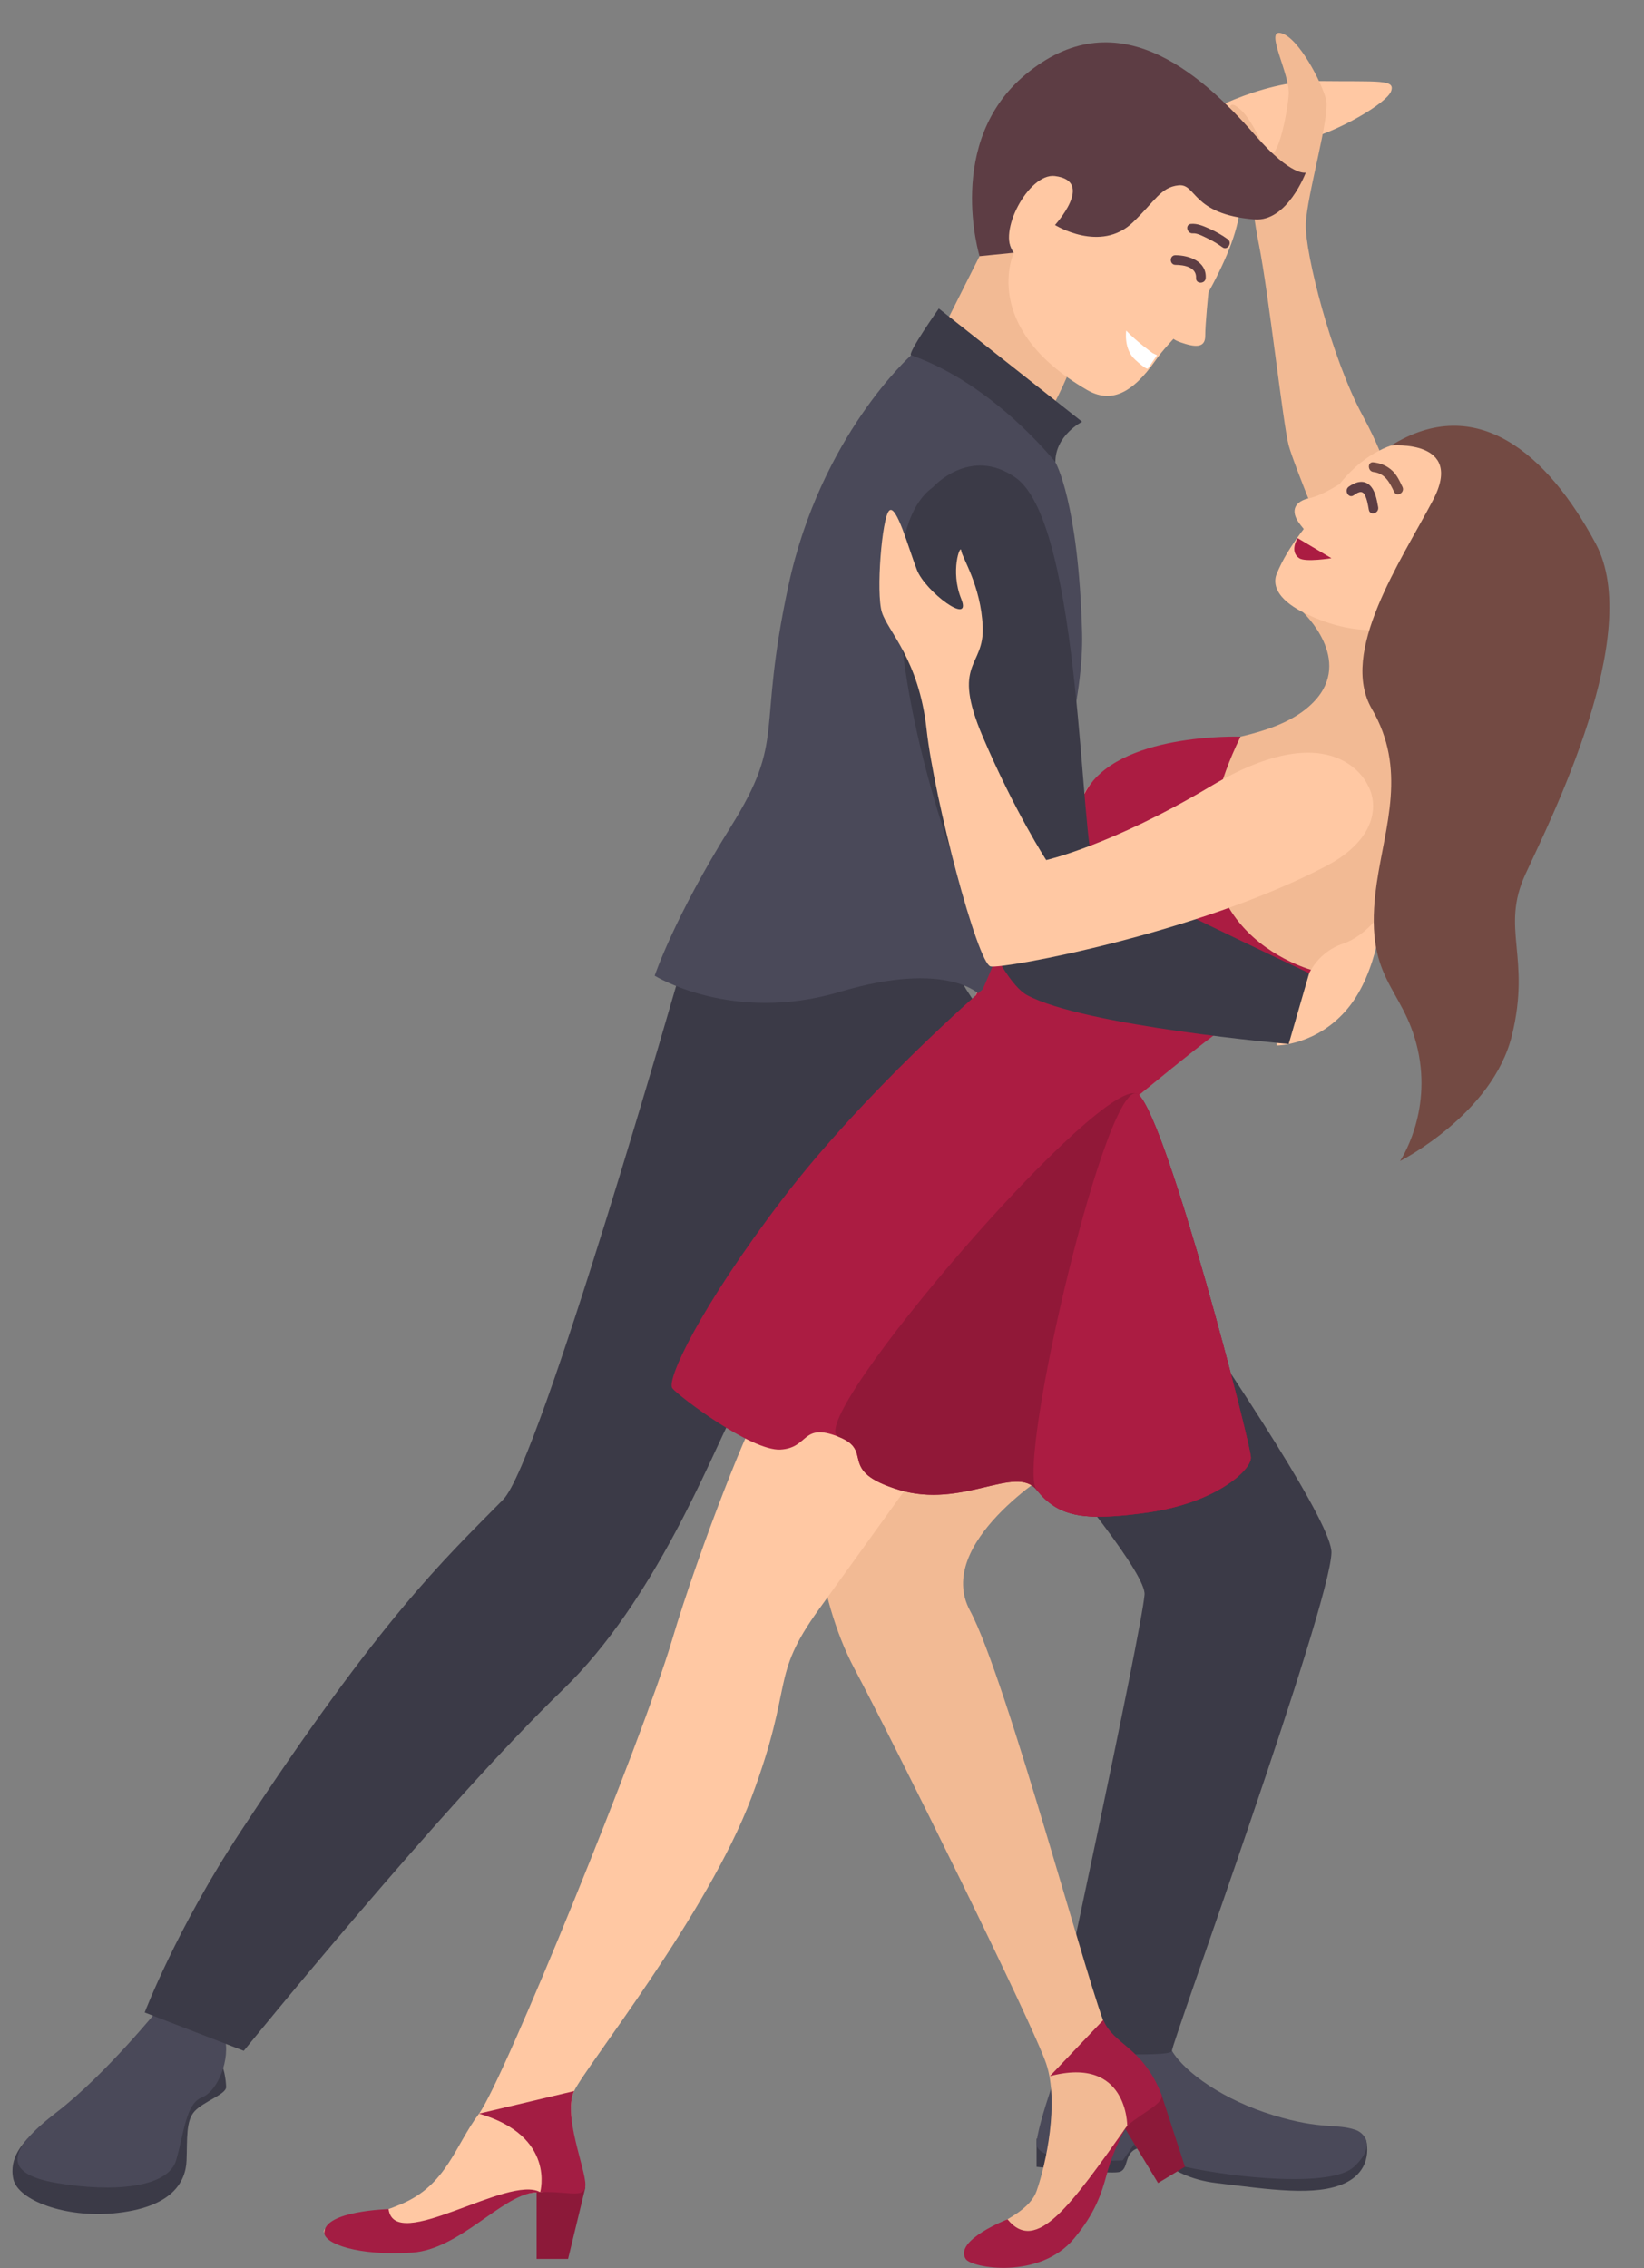
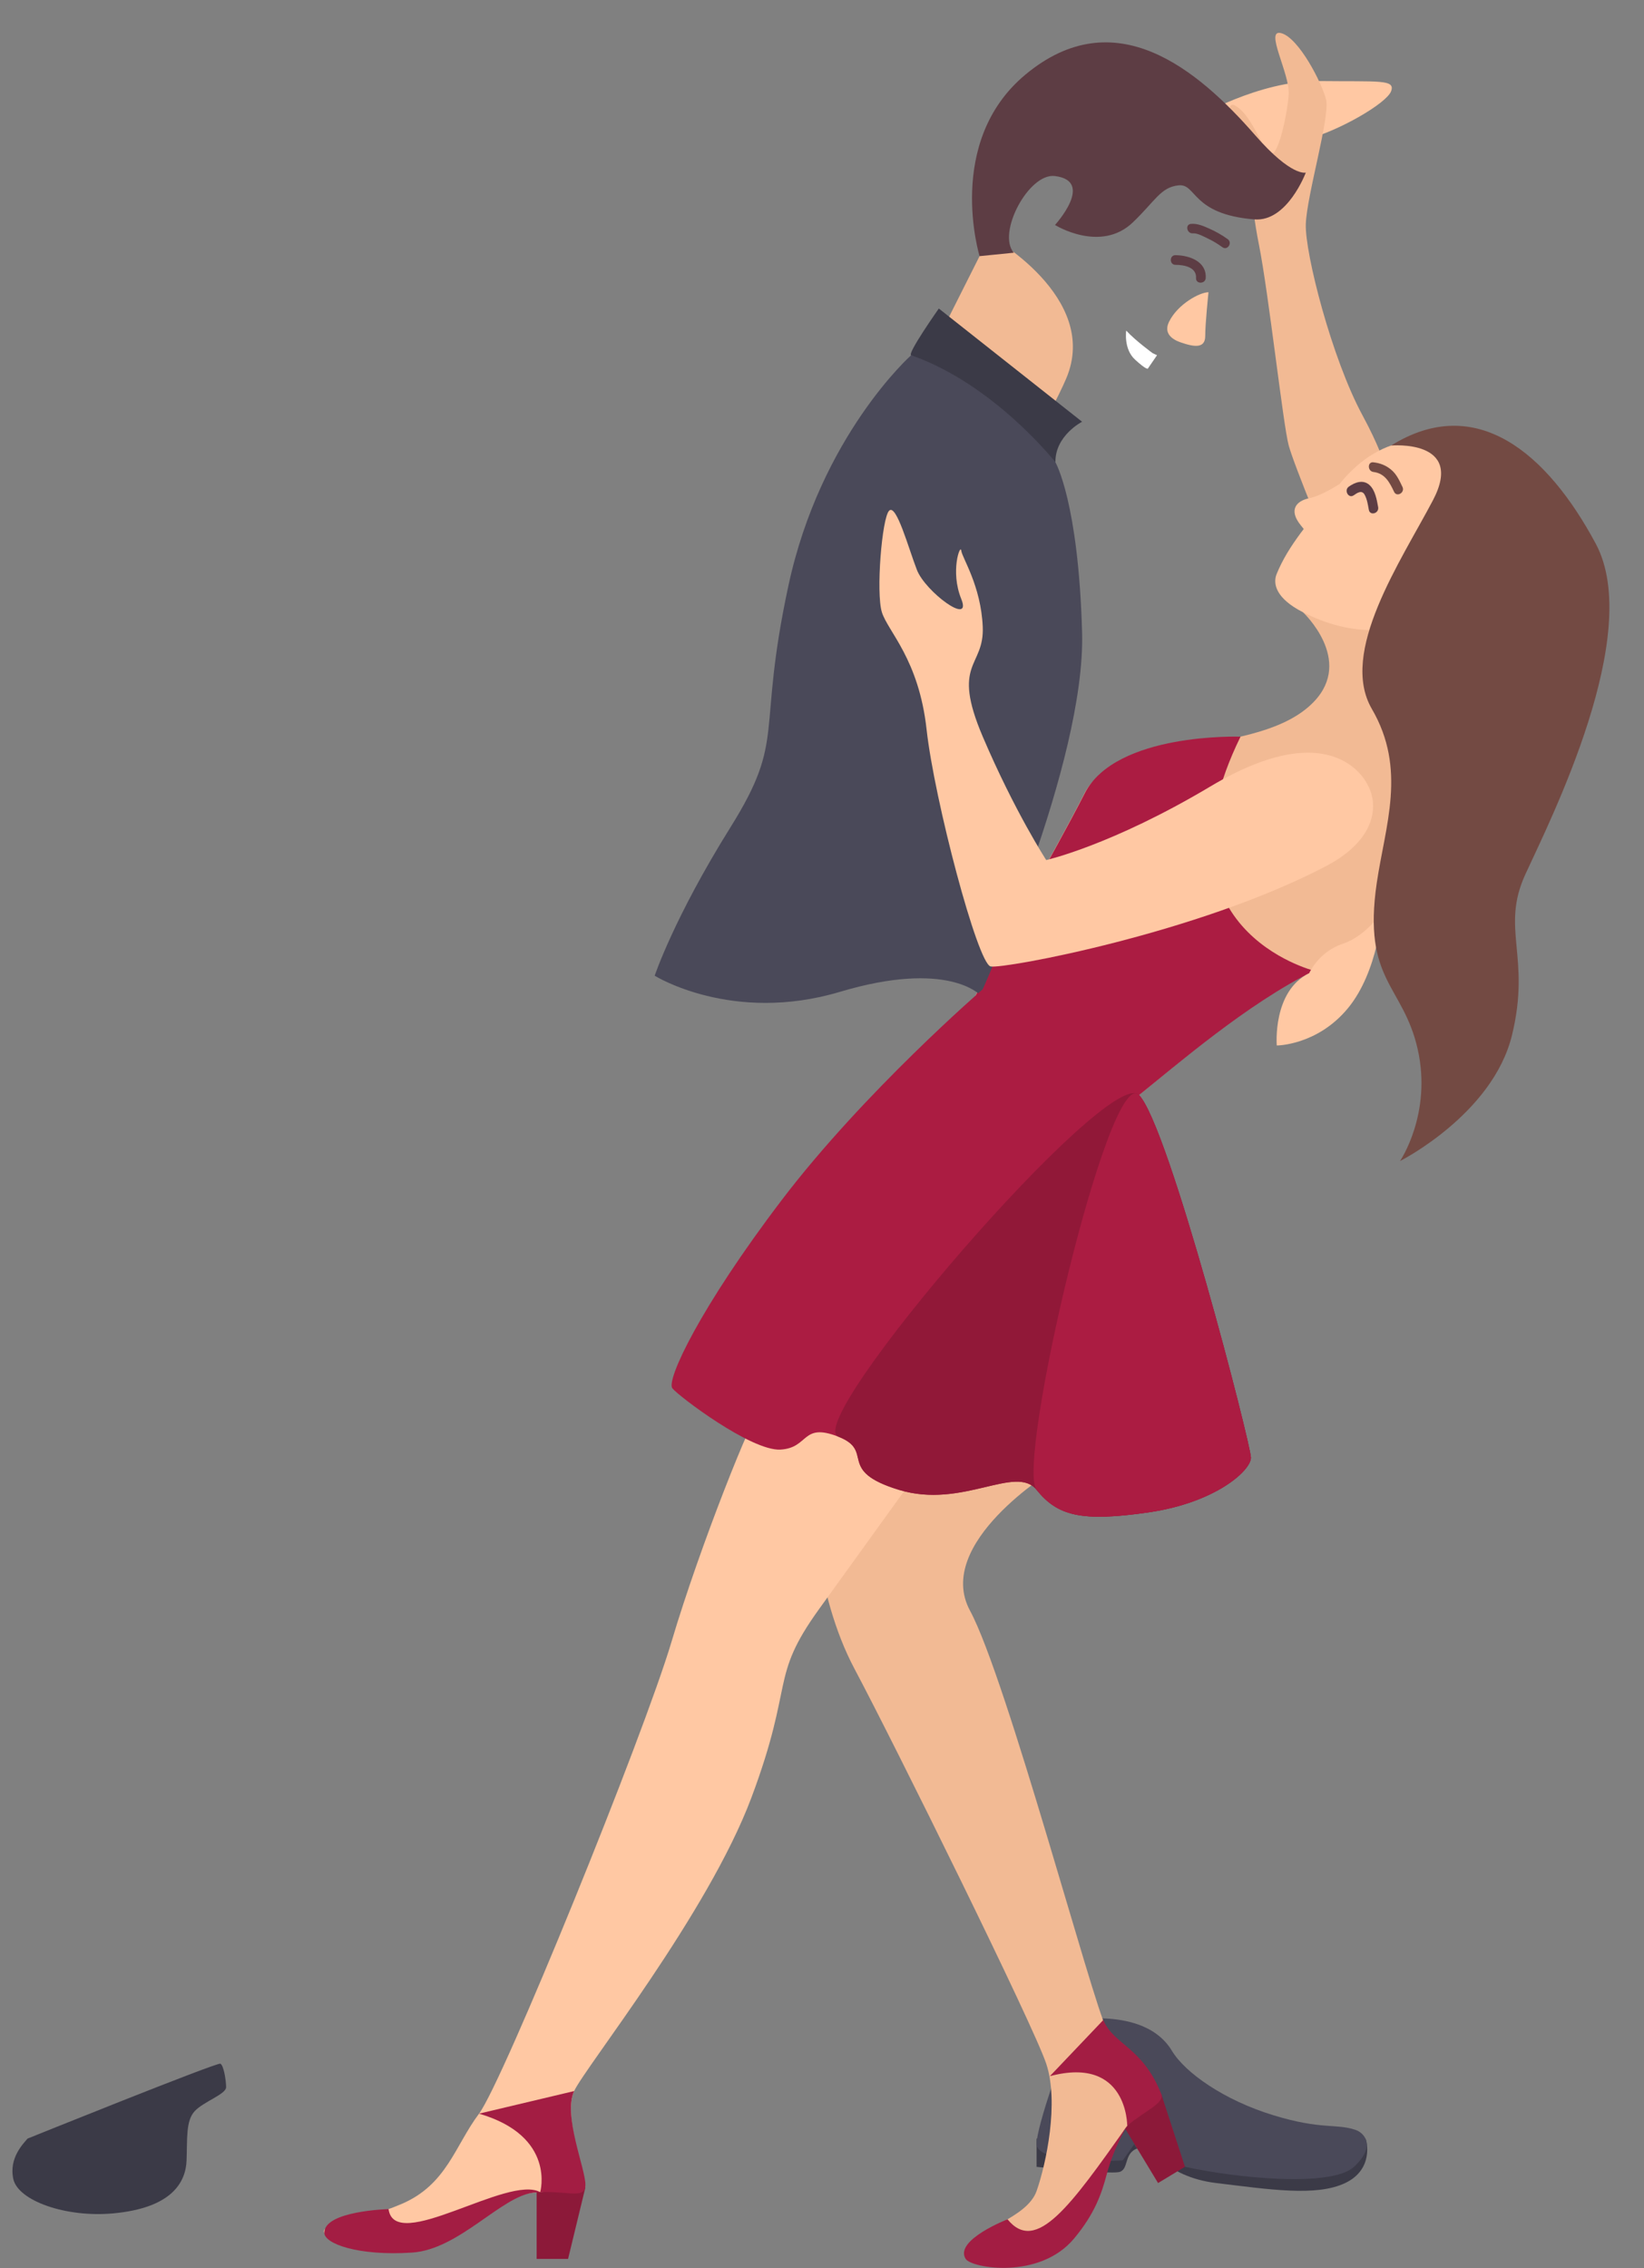
<svg xmlns="http://www.w3.org/2000/svg" height="255.6" preserveAspectRatio="xMidYMid meet" version="1.0" viewBox="-1.4 -3.7 185.3 255.6" width="185.3" zoomAndPan="magnify">
  <rect x="-1.4" y="-3.7" width="185.3" height="255.6" fill="#808080" stroke="none" />
  <defs>
    <clipPath id="a">
      <path d="M 107 223 L 130 223 L 130 251.852 L 107 251.852 Z M 107 223" />
    </clipPath>
  </defs>
  <g>
    <g>
      <path d="M 139.137 15.707 C 139.137 15.707 142.078 12.98 145.781 12.027 C 149.488 11.074 154.895 7.941 155.395 6.578 C 155.895 5.219 154.031 5.512 147.266 5.434 C 140.5 5.355 133.414 9.574 133.414 9.574 L 138.395 15.707 L 139.137 15.707" fill="#ffc8a3" />
    </g>
    <g>
      <path d="M 148.676 58.887 C 148.676 58.887 144.477 48.809 143.852 46.492 C 143.223 44.176 141.59 29.328 140.5 23.879 C 139.41 18.43 139.832 16.113 138.395 12.574 C 136.957 9.031 136.699 7.125 138.395 8.621 C 140.09 10.121 141.281 14.086 142.051 13.602 C 142.816 13.117 143.66 9.305 143.852 6.988 C 144.039 4.672 141.051 -0.504 143.023 0.039 C 144.996 0.586 147.598 5.625 148.066 7.531 C 148.535 9.441 145.891 18.293 145.781 21.562 C 145.676 24.832 148.703 36.684 152.164 43.086 C 155.621 49.488 155.395 51.941 155.395 51.941 L 148.676 58.887" fill="#f2ba94" />
    </g>
    <g>
      <path d="M 145.461 65.289 C 145.461 65.289 151.215 70.648 146.695 75.371 C 140.484 81.859 124.348 78.805 120.828 85.707 C 117.309 92.609 110.508 104.203 108.16 109.312 C 105.809 114.418 122.887 122.957 126.973 119.688 C 131.055 116.418 138.773 109.559 146.309 105.883 C 153.844 102.203 156.574 98.027 161.66 87.266 C 166.742 76.504 161.203 67.922 161.203 67.922 L 145.461 65.289" fill="#f2ba94" />
    </g>
    <g>
      <path d="M 1.703 237.285 C 1.32 237.77 -0.441 239.418 0.105 241.852 C 0.648 244.281 6.012 246.207 11.363 245.711 C 17.992 245.098 19.539 242.191 19.629 239.738 C 19.719 237.289 19.539 235.289 20.535 234.203 C 21.535 233.109 24.098 232.293 24.086 231.477 C 24.078 230.66 23.805 229.023 23.441 228.844 C 23.078 228.66 1.703 237.285 1.703 237.285" fill="#3b3a47" />
    </g>
    <g>
      <path d="M 138.422 79.312 C 138.422 79.312 124.371 78.805 120.855 85.707 C 117.336 92.609 110.535 104.203 108.184 109.312 C 105.836 114.418 122.914 122.957 126.996 119.688 C 131.082 116.418 139.188 109.367 146.723 105.688 C 146.723 105.688 127.812 100.98 138.422 79.312" fill="#ab1c42" />
    </g>
    <g>
      <path d="M 115.438 237.285 L 115.438 240.469 C 115.438 240.469 123.52 241.297 124.699 241.062 C 125.879 240.832 125.219 238.965 126.773 238.398 C 128.332 237.836 129.691 241.574 135.688 242.293 C 141.68 243.012 146.945 243.844 150.219 242.293 C 153.484 240.738 152.637 237.531 152.52 237.312 C 152.398 237.098 115.438 237.285 115.438 237.285" fill="#3b3a47" />
    </g>
    <g>
      <path d="M 119.797 223.922 C 119.797 223.922 119.688 224.207 119.508 224.691 C 118.535 227.32 115.438 235.863 115.438 237.887 C 115.438 240.285 125.148 239.738 125.148 239.738 L 126.465 237.887 C 126.465 237.887 126.363 239.18 132.16 240.461 C 137.957 241.738 148.672 242.812 151.215 240.461 C 153.758 238.105 152.359 236.625 151.371 236.297 C 149.148 235.555 147.605 236.324 142.137 234.656 C 136.539 232.949 132.16 229.844 130.691 227.391 C 127.766 222.504 119.797 223.922 119.797 223.922" fill="#4a4959" />
    </g>
    <g>
-       <path d="M 16.633 222.484 C 16.633 222.484 10.457 230.113 5.008 234.293 C -0.441 238.469 -1.352 241.211 5.008 242.293 C 11.363 243.375 17.539 242.828 18.449 239.738 C 19.355 236.652 19.539 233.355 21.355 232.645 C 23.168 231.93 24.621 228.297 23.898 225.758 C 23.168 223.215 16.633 222.484 16.633 222.484" fill="#4a4959" />
-     </g>
+       </g>
    <g>
      <path d="M 110.156 22.887 L 103.738 35.645 L 115.934 44.641 C 115.934 44.641 117.938 40.934 118.785 38.93 C 122.652 29.77 110.156 22.887 110.156 22.887" fill="#f2ba94" />
    </g>
    <g>
-       <path d="M 75.297 105.699 C 75.297 105.699 59.469 161.062 55.316 165.273 C 48.48 172.219 41.656 178.477 25.715 202.688 C 18.477 213.68 14.91 223.074 14.91 223.074 L 26.078 227.391 C 26.078 227.391 48.539 199.73 62.039 186.707 C 72.391 176.719 78.637 160.617 81.289 155.469 C 94.004 130.766 96.484 136.941 96.484 136.941 C 96.484 136.941 127.969 171.633 127.605 175.988 C 127.242 180.348 117.07 227.391 117.07 227.391 C 117.07 227.391 130.691 228.297 130.691 227.391 C 130.691 226.48 148.492 177.441 148.672 171.27 C 148.855 165.094 108.672 110.238 107.238 107.336 C 105.809 104.43 89.098 99.344 75.297 105.699" fill="#3b3a47" />
-     </g>
+       </g>
    <g>
-       <path d="M 134.512 29.773 C 138.797 22.145 140.457 15.801 134.645 13.676 C 113.098 5.797 110.391 21.27 112.871 24.777 C 112.871 24.777 108.953 33.156 121.098 40.227 C 123.742 41.766 126.152 40.762 128.875 36.867 C 130.422 34.656 132.773 32.871 134.512 29.773" fill="#ffc8a3" />
-     </g>
+       </g>
    <g>
      <path d="M 149.582 50.844 C 154.41 44.812 160.992 44.699 164.656 48.758 C 178.238 63.797 167.031 64.074 163.34 63.199 C 163.34 63.199 156.336 70.82 145.461 65.289 C 142.426 63.746 142.043 62.086 142.496 60.977 C 143.812 57.754 146.074 55.227 149.582 50.844" fill="#ffc8a3" />
    </g>
    <g>
      <path d="M 101.297 36.328 C 101.297 36.328 91.098 45.402 87.465 62.293 C 83.832 79.184 87.285 79.367 80.926 89.535 C 74.57 99.707 72.391 106.246 72.391 106.246 C 72.391 106.246 81.109 111.695 93.277 108.062 C 105.445 104.43 109.078 108.426 109.078 108.426 C 109.078 108.426 120.973 82.27 120.566 67.559 C 120.156 52.848 117.559 48.391 117.559 48.391 C 117.559 48.391 109.68 36.523 101.297 36.328" fill="#4a4959" />
    </g>
    <g>
      <path d="M 101.297 36.328 C 100.824 36.164 104.418 31.066 104.418 31.066 L 120.566 43.824 C 120.566 43.824 117.516 45.375 117.559 48.391 C 117.559 48.391 110.668 39.605 101.297 36.328" fill="#3b3a47" />
    </g>
    <g>
      <path d="M 129.496 232.277 L 132.16 240.461 L 129.129 242.293 L 125.148 235.711 L 129.496 232.277" fill="#8c1939" />
    </g>
    <g>
      <path d="M 109.012 25.164 L 112.871 24.777 C 110.938 22.598 114.539 15.781 117.492 16.137 C 122.047 16.688 117.512 21.652 117.512 21.652 C 117.512 21.652 122.633 24.844 126.277 21.367 C 128.801 18.961 129.422 17.383 131.453 17.184 C 133.488 16.984 132.875 20.449 139.988 21.023 C 143.703 21.324 145.781 15.746 145.781 15.746 C 145.781 15.746 144.203 16.262 140.094 11.559 C 133.609 4.133 124.273 -3.711 114.164 4.719 C 105.062 12.305 109.012 25.164 109.012 25.164" fill="#5d3d44" />
    </g>
    <g>
      <path d="M 146.16 105.965 C 146.16 105.965 147.219 103.555 149.945 102.648 C 152.668 101.738 154.395 98.98 154.395 98.98 C 154.395 98.98 153.973 105.754 150.512 109.93 C 147.047 114.109 142.508 114.109 142.508 114.109 C 142.508 114.109 142.004 107.988 146.16 105.965" fill="#ffc8a3" />
    </g>
    <g>
      <path d="M 90.008 164.367 C 90.191 164.91 90.371 175.809 94.91 184.344 C 99.453 192.883 115.07 224.484 116.523 228.844 C 117.98 233.203 116.523 240.105 115.438 243.191 C 114.348 246.277 108.613 247.551 107.938 249.184 C 107.262 250.82 114.348 251.91 118.344 249.184 C 122.336 246.461 122.879 239.793 125.422 236.16 C 127.965 232.527 129.02 233.895 128.656 231.535 C 128.293 229.172 124.836 227.57 123.312 224.848 C 121.793 222.121 112.062 185.434 107.938 177.805 C 103.812 170.18 117.254 162.004 117.254 162.004 C 117.254 162.004 104.59 157.043 99.93 157.164 C 95.273 157.281 90.008 164.367 90.008 164.367" fill="#f2ba94" />
    </g>
    <g>
      <path d="M 64.582 242.781 L 62.629 250.844 L 59.086 250.844 L 59.086 243.152 L 64.582 242.781" fill="#8c1939" />
    </g>
    <g>
-       <path d="M 103.738 51.215 C 103.738 51.215 107.922 46.504 113.074 50.125 C 120.574 55.391 120.352 92.441 121.973 93.895 C 123.598 95.348 146.16 105.965 146.16 105.965 L 143.852 113.945 C 143.852 113.945 120.824 111.926 114.348 108.426 C 107.867 104.926 92.949 59.023 103.738 51.215" fill="#3b3a47" />
-     </g>
+       </g>
    <g>
      <path d="M 84.379 154.922 C 83.531 155.41 77.484 170.539 74.301 181.258 C 71.117 191.973 55.316 230.84 52.594 234.473 C 49.867 238.105 48.961 242.465 43.875 244.645 C 38.789 246.824 34.613 246.824 35.156 247.914 C 35.703 249.004 40.559 250.594 46.371 248.777 C 52.184 246.961 55.137 243.734 58.77 243.375 C 62.402 243.012 63.914 242.941 64.082 242.281 C 64.527 240.523 62.039 234.656 63.309 231.93 C 64.582 229.207 78.383 211.953 83.289 198.875 C 88.191 185.797 85.285 185.434 90.914 177.625 C 96.547 169.816 104.539 158.734 104.539 158.734 C 104.539 158.734 88.305 152.656 84.379 154.922" fill="#ffc8a3" />
    </g>
    <g>
      <path d="M 52.594 234.473 C 61.312 237.016 59.488 243.32 59.488 243.32 C 55.863 241.305 43.094 250.301 42.395 245.23 C 42.395 245.23 35.109 245.418 35.156 247.914 C 35.18 249.133 38.977 250.531 45.051 250.129 C 50.367 249.773 55.137 243.734 58.77 243.375 C 62.402 243.012 64.582 244.281 64.582 242.465 C 64.582 240.648 62.039 234.656 63.309 231.93 L 52.594 234.473" fill="#a31d43" />
    </g>
    <g clip-path="url(#a)">
      <path d="M 116.934 230.25 C 125.711 227.914 125.652 235.836 125.652 235.836 C 119.297 244.816 115.387 250.352 112.16 246.379 C 112.16 246.379 106.109 248.73 107.445 250.844 C 108.094 251.875 115.754 253.223 119.656 248.551 C 122.012 245.734 122.777 243.438 123.336 241.332 C 124.152 238.242 125.652 235.836 125.652 235.836 C 127.559 234.203 129.895 233.285 129.496 232.277 C 127.395 226.949 124.109 226.711 122.957 223.922 L 116.934 230.25" fill="#a31d43" />
    </g>
    <g>
      <path d="M 155.395 46.504 C 155.395 46.504 163.746 45.754 160.113 52.668 C 156.48 59.578 149.496 69.781 153.227 76.188 C 157.191 82.996 154.727 89.324 153.777 95.805 C 152.164 106.836 156.762 107.277 158.395 114.543 C 160.031 121.809 156.398 127.133 156.398 127.133 C 156.398 127.133 166.836 121.867 169.016 112.965 C 171.195 104.066 167.695 100.98 170.535 94.805 C 173.375 88.629 183.906 67.723 178.461 57.562 C 173.012 47.398 165.02 40.523 155.395 46.504" fill="#734a43" />
    </g>
    <g>
      <path d="M 109.371 107.77 C 109.371 107.77 96 119.324 86.738 131.492 C 77.477 143.66 73.66 151.836 74.387 152.742 C 75.113 153.648 83.289 159.824 86.559 159.645 C 89.828 159.465 88.918 156.555 93.094 158.191 C 97.273 159.824 92.781 162.004 99.93 164.184 C 107.082 166.363 113.074 161.277 115.438 164.184 C 117.797 167.09 120.41 167.816 128.004 166.727 C 135.598 165.637 139.594 162.004 139.594 160.555 C 139.594 159.098 130.336 123.137 126.973 119.688 C 123.609 116.234 111.176 114.102 109.371 107.77" fill="#ab1c42" />
    </g>
    <g>
      <path d="M 93.094 158.191 C 97.273 159.824 92.781 162.004 99.93 164.184 C 107.082 166.363 113.074 161.277 115.438 164.184 C 117.797 167.09 120.41 167.816 128.004 166.727 C 135.598 165.637 139.594 162.004 139.594 160.555 C 139.594 159.098 130.336 123.137 126.973 119.688 C 123.609 116.234 88.918 156.555 93.094 158.191" fill="#911838" />
    </g>
    <g>
      <path d="M 115.438 164.184 C 117.797 167.09 120.41 167.816 128.004 166.727 C 135.598 165.637 139.594 162.004 139.594 160.555 C 139.594 159.098 130.336 123.137 126.973 119.688 C 123.609 116.234 113.074 161.277 115.438 164.184" fill="#ab1c42" />
    </g>
    <g>
      <path d="M 152.762 84.77 C 152.762 84.77 149.207 76.461 135.051 84.906 C 123.898 91.559 116.523 93.215 116.523 93.215 C 116.523 93.215 112.969 87.75 109.367 79.305 C 105.766 70.859 109.562 71.555 109.367 66.926 C 109.168 62.293 107.039 59.16 106.945 58.344 C 106.855 57.523 105.676 60.66 106.945 63.789 C 108.215 66.926 102.902 62.973 101.949 60.523 C 100.996 58.07 99.633 53.031 98.816 53.848 C 98 54.664 97.32 63.109 98 65.289 C 98.68 67.469 102.164 70.578 103.039 78.504 C 103.914 86.426 108.789 104.902 110.258 105.203 C 111.73 105.504 133.66 101.457 148.066 93.895 C 153.777 90.898 153.984 86.949 152.762 84.77" fill="#ffc8a3" />
    </g>
    <g>
      <path d="M 136.98 23.25 C 136.328 22.781 135.633 22.383 134.898 22.059 C 134.258 21.773 133.551 21.465 132.844 21.527 C 132.145 21.586 132.371 22.652 133.062 22.594 C 133.562 22.551 134.312 22.973 134.754 23.184 C 135.328 23.453 135.867 23.789 136.383 24.16 C 136.949 24.574 137.547 23.66 136.98 23.25" fill="#5d3d44" />
    </g>
    <g>
      <path d="M 134.445 34.16 C 134.445 32.723 134.812 29.23 134.812 29.23 C 133.824 29.23 131.332 30.574 130.359 32.574 C 129.734 33.867 130.719 34.547 131.648 34.871 C 133.199 35.414 134.445 35.594 134.445 34.16" fill="#ffc8a3" />
    </g>
    <g>
      <path d="M 146.16 52.445 C 147.566 52.16 149.52 50.879 149.52 50.879 C 149.715 51.848 148.895 54.559 147.121 55.906 C 145.98 56.777 146.484 57.035 145.234 55.516 C 143.77 53.734 144.754 52.727 146.16 52.445" fill="#ffc8a3" />
    </g>
    <g>
      <path d="M 128.516 36.094 C 128.516 36.094 126.582 34.688 125.539 33.551 C 125.539 33.551 125.223 35.621 126.531 36.82 C 127.84 38.02 127.973 37.84 127.973 37.84 L 129.012 36.328 L 128.516 36.094" fill="#fff" />
    </g>
    <g>
      <path d="M 131.09 25.055 C 130.391 25.047 130.391 26.137 131.09 26.145 C 132.035 26.148 133.48 26.383 133.41 27.629 C 133.367 28.328 134.461 28.324 134.5 27.629 C 134.609 25.742 132.633 25.066 131.09 25.055" fill="#5d3d44" />
    </g>
    <g>
      <path d="M 156.68 51.176 C 156.324 50.438 156.012 49.715 155.355 49.188 C 154.781 48.723 154.137 48.48 153.406 48.395 C 152.711 48.309 152.719 49.398 153.406 49.484 C 154.711 49.641 155.23 50.664 155.734 51.727 C 156.039 52.359 156.977 51.809 156.68 51.176" fill="#734a43" />
    </g>
    <g>
      <path d="M 152.949 50.945 C 152.227 50.309 151.324 50.645 150.629 51.137 C 150.051 51.539 150.594 52.523 151.18 52.113 C 151.59 51.828 152.105 51.473 152.418 52.059 C 152.688 52.555 152.785 53.191 152.883 53.742 C 153.012 54.461 154.062 54.156 153.934 53.441 C 153.785 52.609 153.602 51.527 152.949 50.945" fill="#5d3d44" />
    </g>
    <g>
-       <path d="M 144.863 56.941 L 148.672 59.203 C 148.672 59.203 145.73 59.672 145.039 59.203 C 143.895 58.43 144.863 56.941 144.863 56.941" fill="#ab1c42" />
-     </g>
+       </g>
  </g>
</svg>